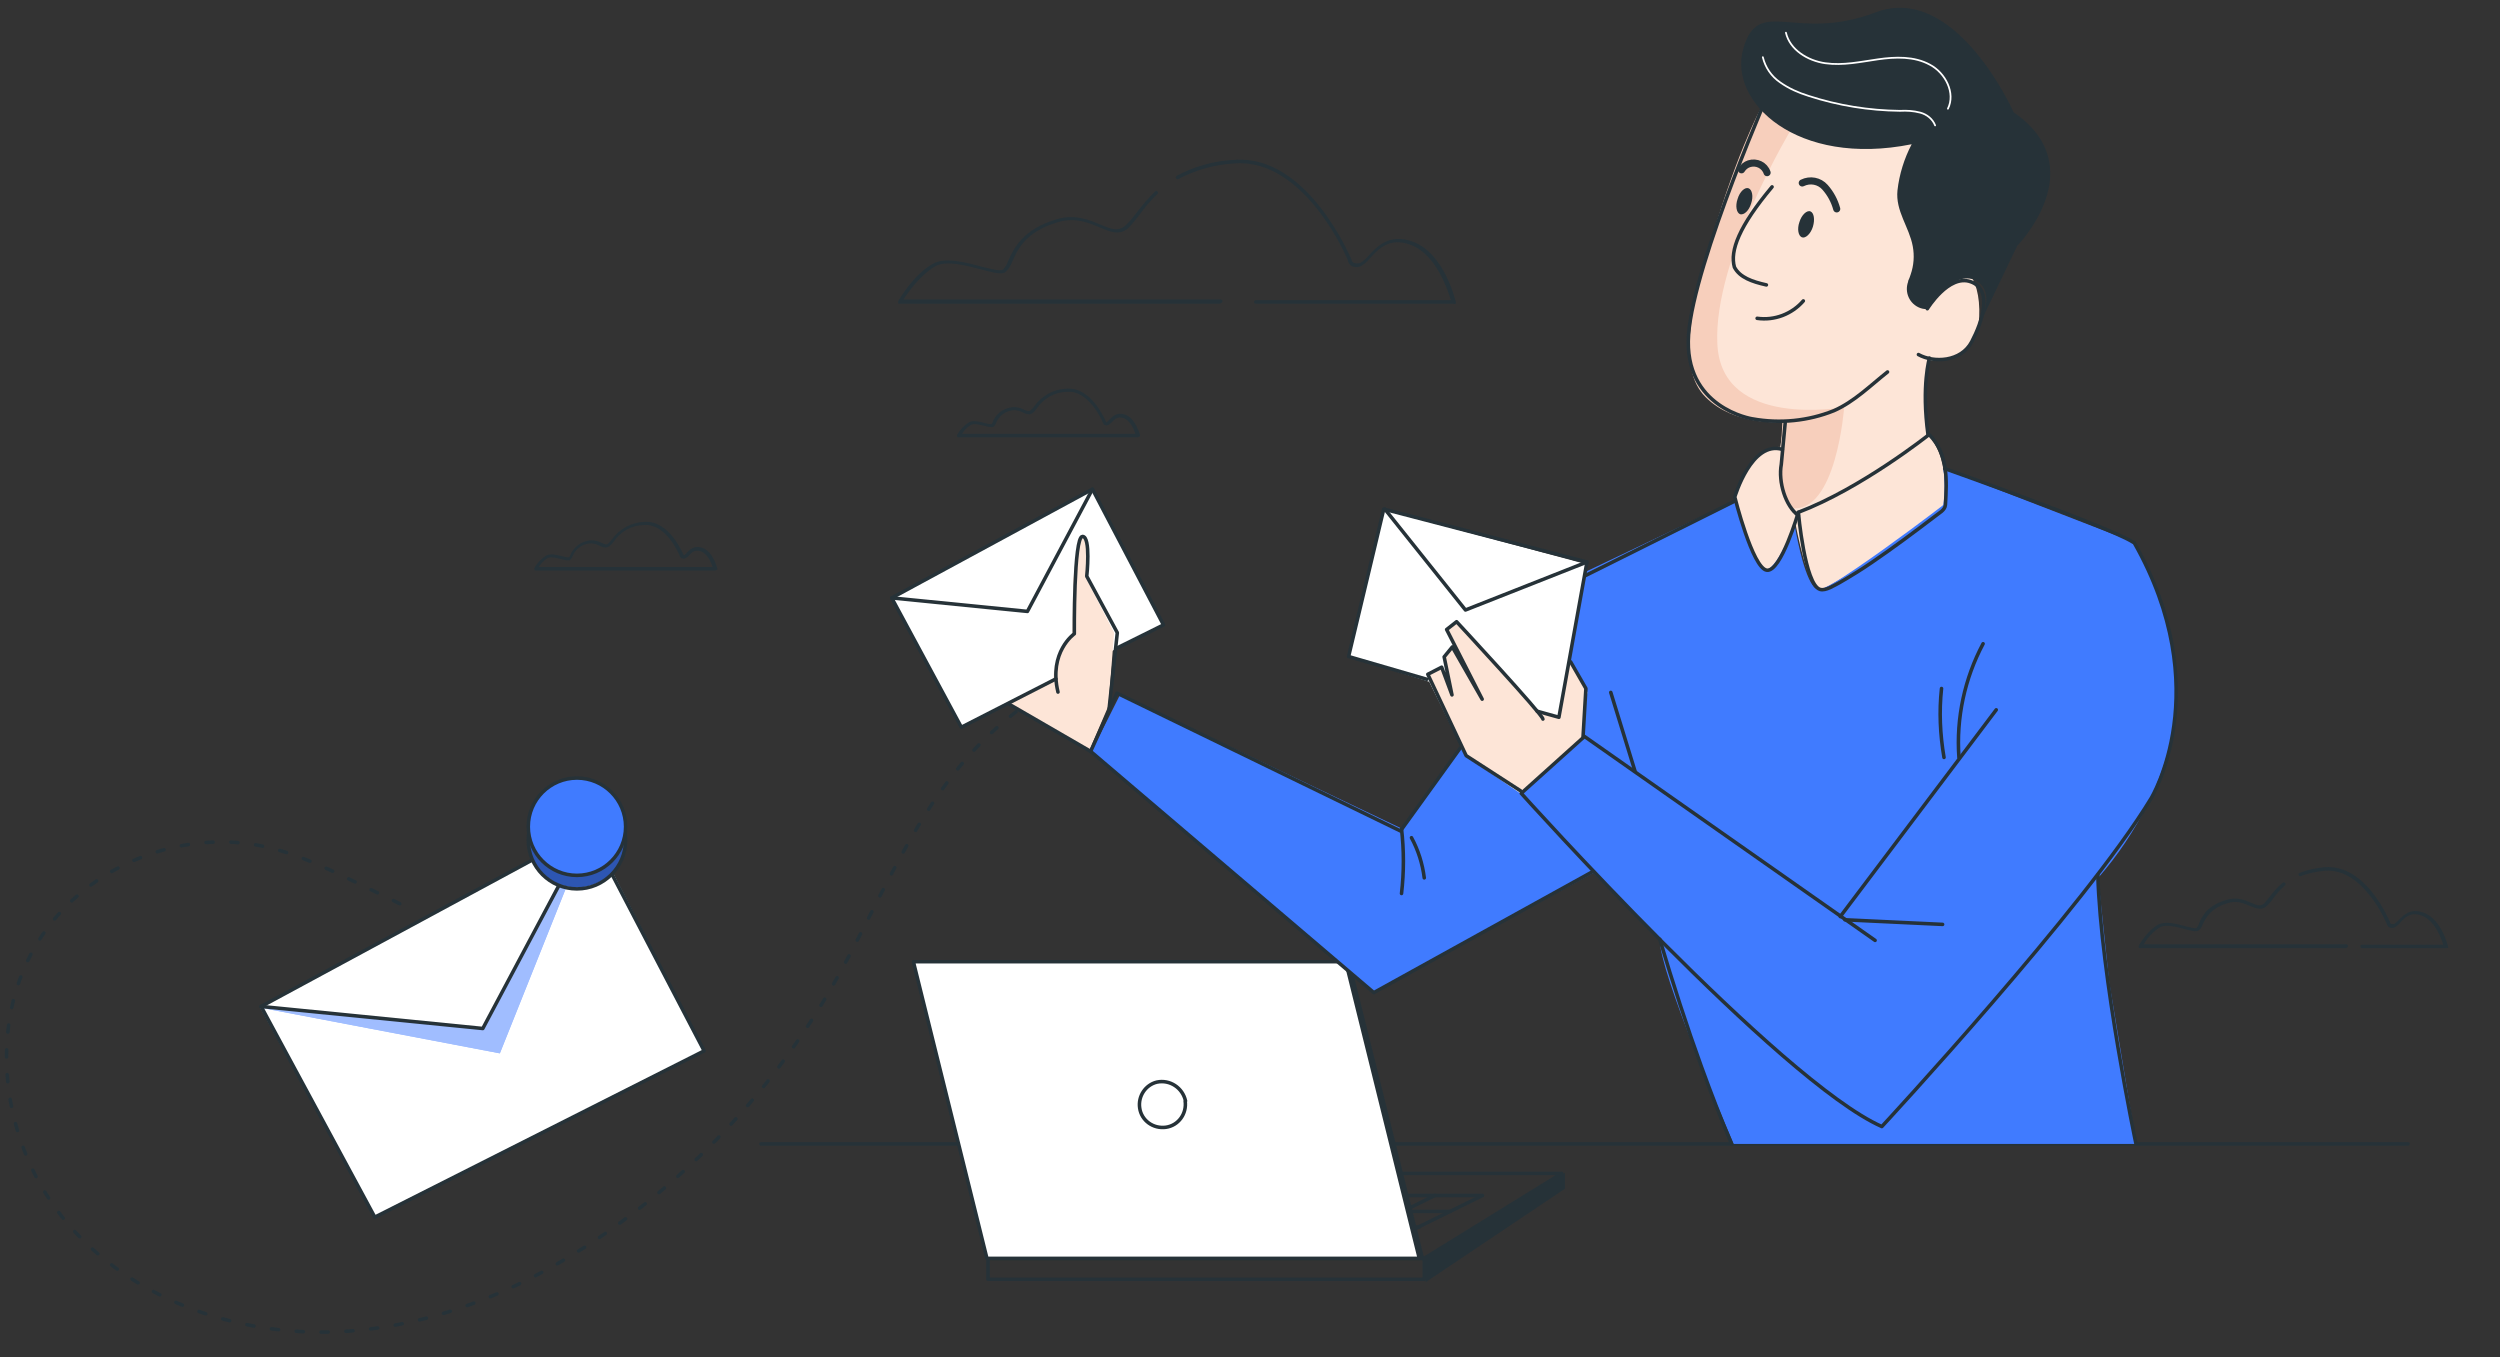
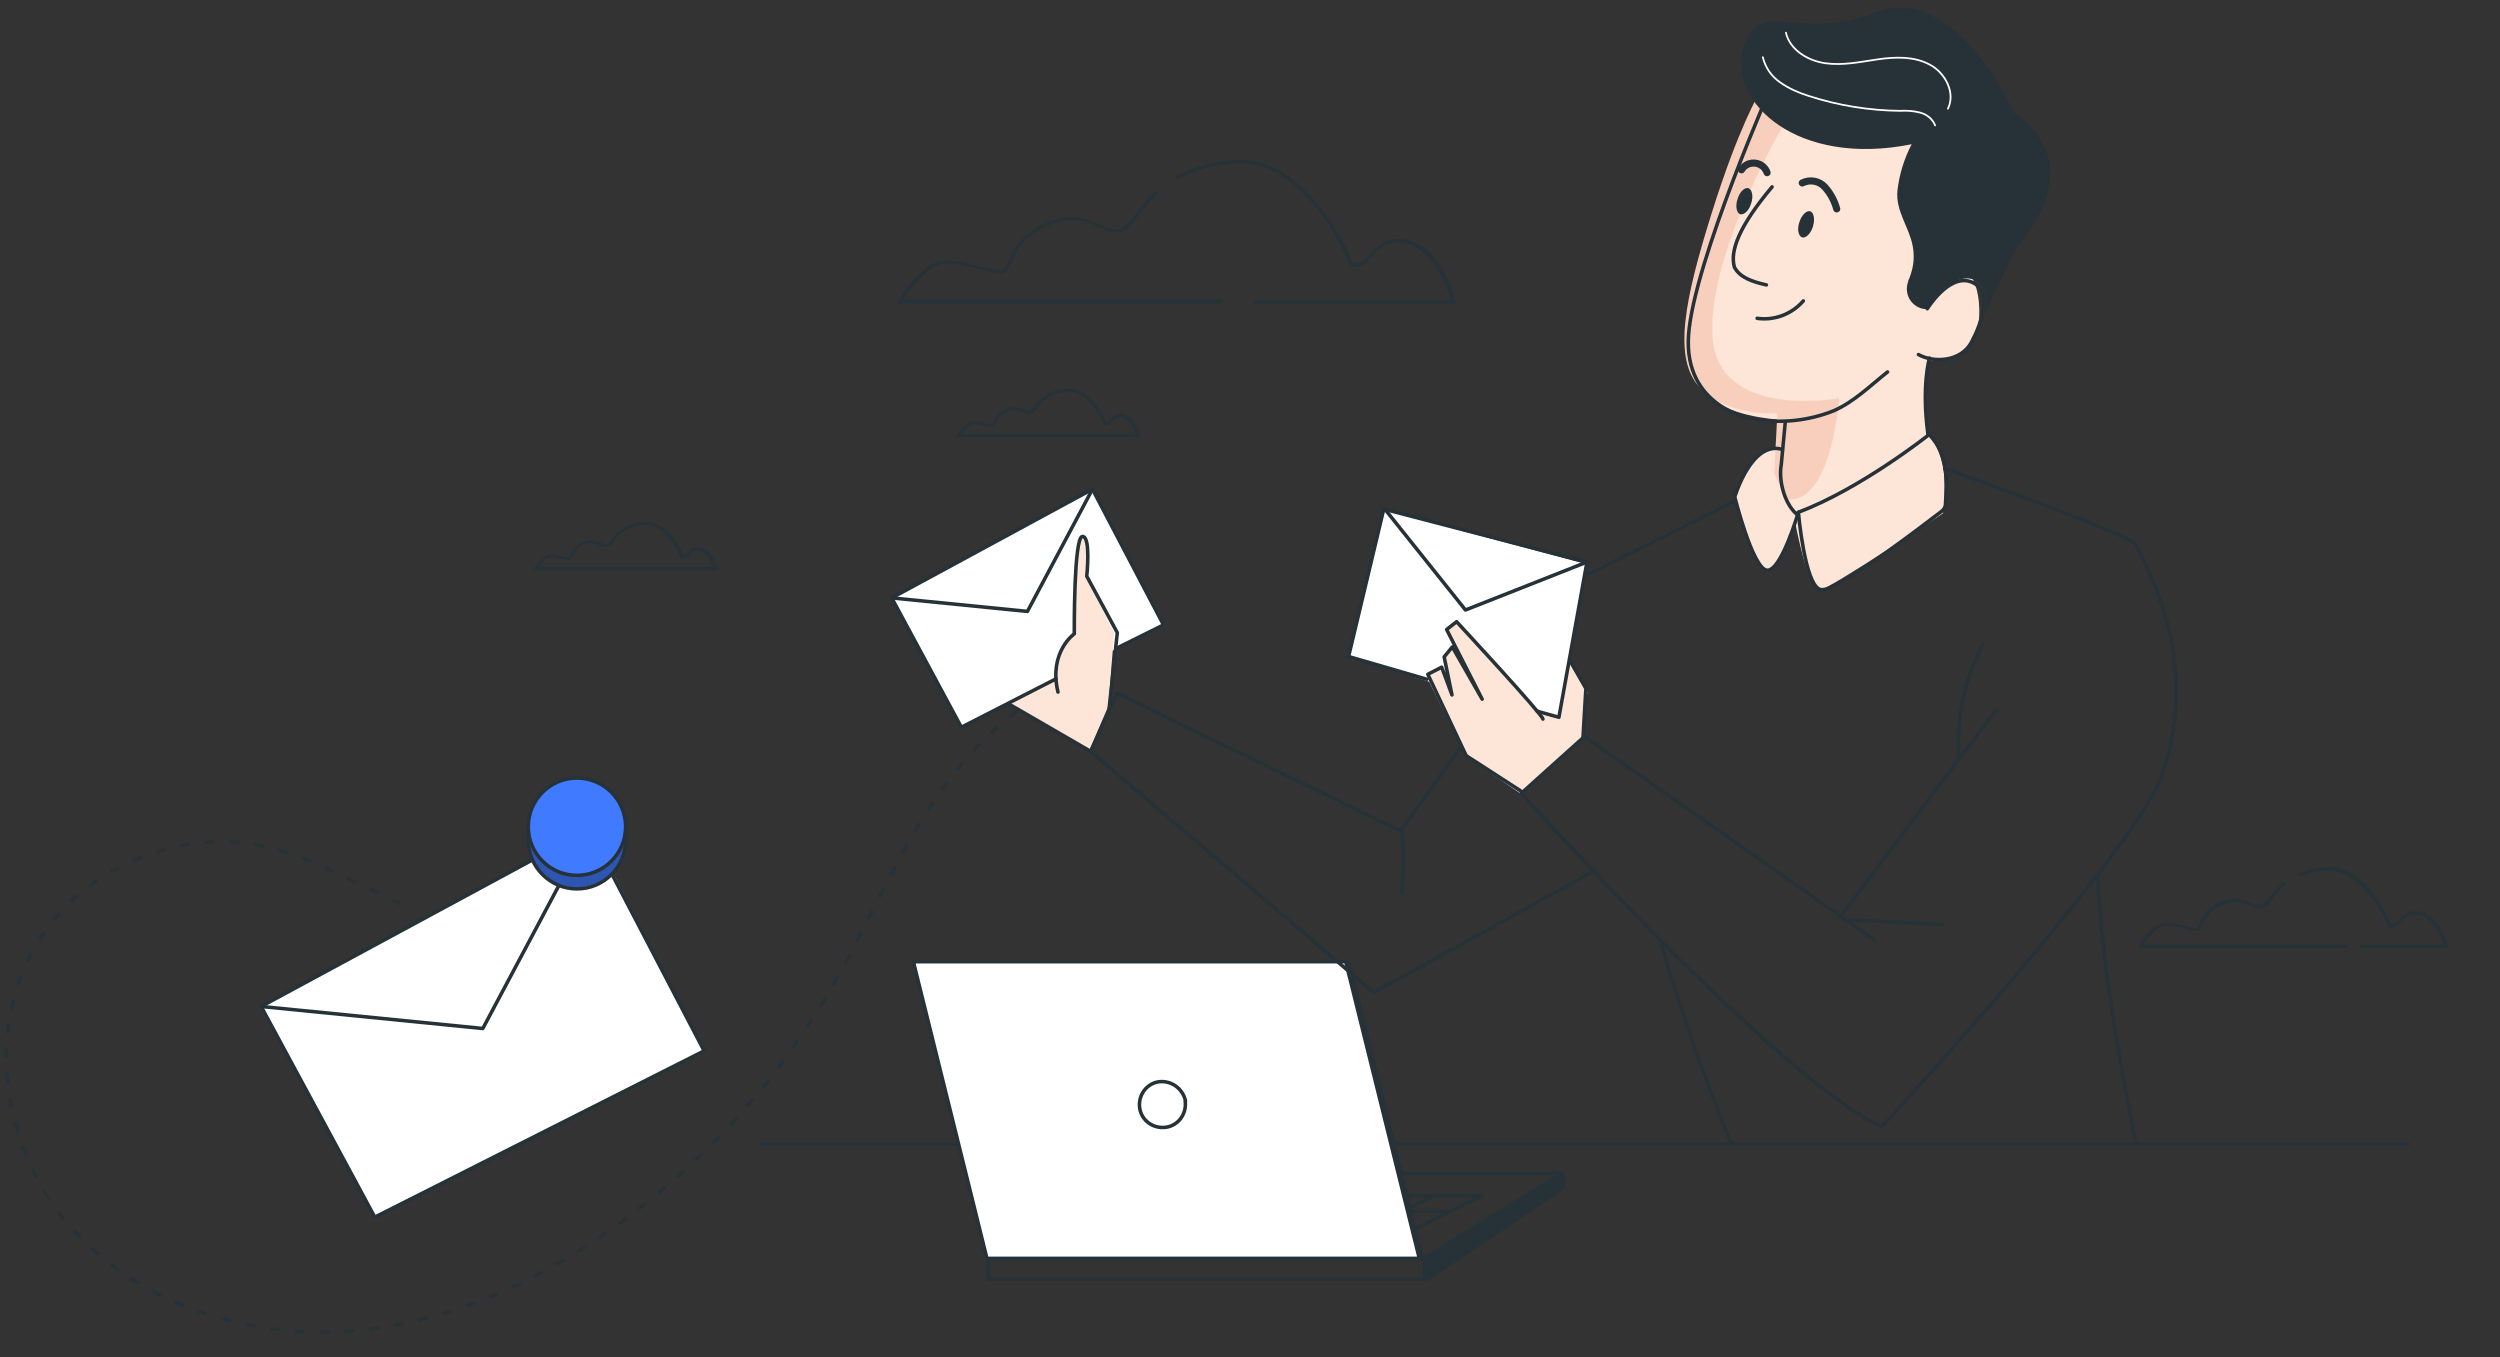
<svg xmlns="http://www.w3.org/2000/svg" id="Layer_1" width="703.7" height="382.1" version="1.1" viewBox="0 0 703.7 382.1">
  <rect x="0" y="0" width="703.7" height="382.1" fill="#333333" stroke="none" />
  <defs>
    <style>
      .st0 {
        fill: #407bff;
      }

      .st1 {
        opacity: .3;
      }

      .st1, .st2 {
        isolation: isolate;
      }

      .st3 {
        fill: #263238;
      }

      .st4 {
        stroke: #fff;
        stroke-width: .5px;
      }

      .st4, .st5, .st6, .st7, .st8 {
        stroke-linecap: round;
        stroke-linejoin: round;
      }

      .st4, .st6, .st7, .st8 {
        fill: none;
      }

      .st5, .st9, .st2 {
        fill: #fff;
      }

      .st5, .st6, .st7, .st8 {
        stroke: #263238;
      }

      .st7 {
        stroke-width: 2px;
      }

      .st10 {
        fill: #fde5d7;
      }

      .st8 {
        stroke-dasharray: 2 5;
      }

      .st11 {
        fill: #f7cfbc;
      }

      .st2 {
        opacity: .5;
      }
    </style>
  </defs>
  <g id="freepik--Email--inject-249">
    <g id="freepik--email--inject-249">
      <polygon class="st9" points="198.2 295.8 166.1 233.1 73.2 283.5 105.5 342.6 198.2 295.8" />
-       <polygon class="st0" points="159.3 250 140.7 296.5 73.6 283.7 135.9 289.5 156.8 249.4 159.3 250" />
      <polygon class="st2" points="159.3 250 140.7 296.5 73.6 283.7 135.9 289.5 156.8 249.4 159.3 250" />
      <polygon class="st6" points="73.5 283.3 105.5 342.6 198.2 295.8 165.7 233.5 73.5 283.3" />
      <polyline class="st6" points="73.5 283.3 135.9 289.5 165.7 233.5" />
      <circle class="st0" cx="162.4" cy="236.1" r="13.7" transform="translate(-119.4 184) rotate(-45)" />
      <circle class="st1" cx="162.4" cy="236.1" r="13.7" transform="translate(-119.4 184) rotate(-45)" />
      <circle class="st6" cx="162.4" cy="236.5" r="13.7" />
      <circle class="st0" cx="162.4" cy="232.7" r="13.7" />
      <circle class="st6" cx="162.4" cy="232.7" r="13.7" />
      <path class="st8" d="M291.6,196.2c-5.3,3.7-10.2,7.7-14.8,12.2-19.6,19.5-29.3,46.5-43.2,70.4-14.3,24.5-33.2,45.9-55.8,63-23.2,17.7-50.6,30.8-79.8,32.9-29.1,2.1-59.8-8-78.8-30.1-19-22.1-23.7-56.6-7.6-80.9,13.2-20,39.4-30.6,62.9-25.4,9.2,2,17.7,6.2,26.2,10.3l13.1,6.4" />
    </g>
  </g>
  <g id="freepik--Table--inject-249">
    <polyline class="st6" points="214.2 322 289.9 322 291.4 322 537 322 537.2 322 677.8 322" />
    <line class="st6" x1="302.5" y1="305.6" x2="365" y2="305.6" />
    <g id="freepik--Device--inject-47--inject-249">
      <polygon class="st6" points="439.6 330.3 323.5 330.3 279.2 354.2 400.9 354.2 439.6 330.3" />
      <line class="st6" x1="331.1" y1="336.5" x2="416.9" y2="336.5" />
      <line class="st6" x1="324.8" y1="341" x2="408.2" y2="341" />
      <line class="st6" x1="318.6" y1="345.4" x2="399.5" y2="345.4" />
      <line class="st6" x1="417.3" y1="336.5" x2="392.7" y2="348.6" />
      <line class="st6" x1="403.9" y1="336.5" x2="379.3" y2="348.6" />
      <polygon class="st3" points="258.4 270.7 380.1 270.7 400.9 354.2 279.2 354.2 258.4 270.7" />
      <rect class="st6" x="278.1" y="354.2" width="122.8" height="5.9" />
      <polygon class="st5" points="257.1 270.7 378.8 270.7 399.5 354.2 277.8 354.2 257.1 270.7" />
      <polygon class="st3" points="400.9 354.2 440.5 330.1 440.5 334.6 401.3 360.9 400.9 354.2" />
      <path class="st6" d="M333.6,309.9c.5,3.6-1.9,6.9-5.4,7.4-3.6.5-6.9-1.9-7.4-5.4-.5-3.3,1.6-6.5,4.8-7.3,3.7-.8,7.3,1.6,8.1,5.3Z" />
    </g>
  </g>
  <g id="freepik--Clouds--inject-248">
    <path class="st3" d="M343.4,85.5h-90.2c-.2,0-.3,0-.4-.2,0-.2,0-.3,0-.5.2-.3,4.1-7.3,9.7-10.5,3.4-2,9.1-.5,13.6.7,2.7.7,5.4,1.4,6.2.9.7-.7,1.2-1.6,1.5-2.5,1.5-3.3,4-8.9,13.7-11.7,5.1-1.5,9.1.2,12.2,1.5s5.2,2.2,7.4,0c1-1,1.9-2.1,2.8-3.3,1.6-2.1,3.3-4.1,5.2-6,.2-.2.5-.2.7,0,.2.2.2.5,0,.7-1.9,1.8-3.6,3.8-5.1,5.9-.9,1.2-1.8,2.3-2.8,3.4-2.6,2.6-5.3,1.4-8.4.1s-6.8-2.9-11.6-1.5c-9.3,2.7-11.5,7.8-13,11.2-.4,1.1-1,2.1-1.9,2.9-1.1.8-3.6.1-7-.8-4.3-1.1-9.7-2.6-12.8-.8-4.3,2.5-7.7,7.5-8.9,9.3h89.3c.3,0,.5.2.5.5,0,.3-.2.5-.5.5,0,0,0,0,0,0Z" />
    <path class="st3" d="M409.1,85.5h-55.6c-.3,0-.5-.2-.5-.5s.2-.5.5-.5h54.9c-.8-2.6-4.1-13-11.4-15.6-5.9-2.2-9,1.2-11.3,3.7-.7.9-1.6,1.7-2.6,2.3-.8.4-1.8.4-2.6,0-.6-.4-1-.9-1.1-1.6,0-.2-12-28.8-31.9-27.3-5.5.3-10.9,1.8-15.8,4.4-.2.1-.5,0-.7-.2-.1-.2,0-.5.2-.7,0,0,0,0,0,0,5-2.7,10.5-4.2,16.2-4.5,20.7-1.6,32.8,27.7,33,28,0,.4.3.8.7,1,.6.2,1.2.2,1.8,0,.9-.5,1.6-1.2,2.3-2,2.3-2.5,5.8-6.4,12.4-4,8.9,3.2,12,16.4,12.2,17,0,.1,0,.3,0,.4,0,.1-.3.2-.4.2Z" />
    <path class="st3" d="M660.3,266.9h-57.9c-.2,0-.3,0-.4-.2,0-.2,0-.3,0-.5.1-.2,2.3-4.1,5.4-5.9,2-1.1,5.1-.3,7.7.4,1.3.3,2.9.8,3.2.5.3-.4.6-.8.7-1.3.8-1.9,2.2-5,7.7-6.6,2.9-.9,5.1,0,6.9.8s2.8,1.1,3.8.1c.5-.6,1-1.2,1.5-1.8,1-1.4,2.2-2.7,3.6-3.9.2-.2.5-.2.7,0,.2.2.2.5,0,.7,0,0,0,0,0,0-1.3,1.1-2.4,2.4-3.4,3.8-.5.7-1,1.3-1.6,1.9-1.5,1.5-3.2.8-4.9.1s-3.7-1.6-6.2-.8c-5,1.5-6.2,4.2-7.1,6-.2.7-.6,1.3-1.1,1.7-.7.5-2.1.1-4-.4-2.4-.6-5.3-1.4-6.9-.5-1.9,1.2-3.4,2.8-4.6,4.8h57c.3,0,.5.2.5.5s-.2.5-.5.5h0Z" />
    <path class="st3" d="M688.4,266.9h-23.5c-.3,0-.5-.2-.5-.5s.2-.5.5-.5h22.8c-.5-1.8-2.4-6.9-6.1-8.2-3.1-1.1-4.7.6-6,2-.4.5-.9,1-1.5,1.3-.5.3-1.1.3-1.6,0-.4-.2-.6-.6-.7-1,0,0-6.5-15.8-17.4-14.9-2.3.2-4.6.7-6.8,1.5-.2.1-.5,0-.6-.3,0,0,0,0,0,0-.1-.2,0-.5.3-.6,0,0,0,0,0,0,2.3-.9,4.7-1.4,7.1-1.6,11.6-.9,18.1,14.9,18.4,15.6,0,.2.1.3.3.4.3,0,.6,0,.8,0,.4-.3.8-.6,1.2-1,1.3-1.4,3.3-3.6,7.1-2.2,5,1.8,6.8,9.2,6.9,9.5,0,.1,0,.3,0,.4-.1,0-.3.1-.4,0Z" />
    <path class="st3" d="M320.3,123.1h-50.5c-.2,0-.3,0-.4-.2,0-.2,0-.3,0-.5.8-1.4,1.9-2.6,3.3-3.5,1.2-.7,3.1-.2,4.6.2.6.2,1.2.3,1.8.3.1-.2.3-.4.3-.6.8-2,2.5-3.5,4.6-4,1.4-.4,2.9-.2,4.2.5,1.1.5,1.5.6,2,.1.3-.3.6-.6.9-1,2.1-3,5.5-4.9,9.2-5,7-.5,10.8,8.9,11,9.3h0c0,.2.2.2.4,0,.2-.2.4-.3.6-.6.8-.8,2-2.2,4.4-1.4,3,1.1,4.1,5.6,4.2,5.7,0,.2,0,.3-.1.4,0,.1-.2.2-.4.2ZM270.7,122.1h48.9c-.4-1.2-1.4-3.7-3.3-4.4-1.7-.6-2.5.3-3.3,1.1-.3.3-.6.6-1,.8-.4.2-.8.2-1.1,0-.3-.2-.4-.4-.5-.7-.2-.6-4-9.1-10-8.6-3.4,0-6.6,1.8-8.5,4.6-.3.4-.6.8-.9,1.1-1,1-2.1.6-3.1.1-1.1-.6-2.3-.8-3.5-.5-1.8.4-3.3,1.7-4,3.4-.1.4-.4.8-.7,1.1-.5.3-1.3.1-2.5-.2s-3-.8-3.9-.3c-1,.6-1.8,1.4-2.4,2.4Z" />
    <path class="st3" d="M201.3,160.6h-50.5c-.2,0-.3,0-.4-.2,0-.2,0-.3,0-.5.8-1.4,1.9-2.6,3.3-3.5,1.2-.7,3.1-.2,4.7.2.6.2,1.2.3,1.8.3.1-.2.3-.4.3-.6.8-2,2.5-3.5,4.6-4,1.4-.4,2.9-.2,4.2.5,1.1.5,1.5.6,2,.1.3-.3.6-.6.9-1,2.1-3,5.5-4.9,9.2-5,7-.5,10.8,8.9,11,9.3,0,0,0,0,0,0,0,0,.2.1.3,0,.2-.2.4-.3.6-.6.8-.8,2-2.2,4.4-1.4,3,1.1,4.1,5.5,4.2,5.7,0,.2,0,.3,0,.4,0,.1-.2.2-.4.2ZM151.7,159.6h48.9c-.4-1.2-1.4-3.7-3.3-4.4-1.7-.6-2.6.3-3.3,1.1-.3.4-.6.6-1,.8-.4.2-.8.2-1.2,0-.3-.2-.4-.4-.5-.7-.2-.6-3.9-9.1-10-8.6-3.4,0-6.6,1.8-8.5,4.6-.3.4-.6.8-1,1.1-1,1-2.1.6-3.1.1-1.1-.6-2.3-.8-3.5-.5-1.8.4-3.3,1.7-4,3.4-.1.4-.4.8-.7,1.1-.5.3-1.3.1-2.5-.2s-3-.8-3.9-.3c-.9.6-1.7,1.4-2.4,2.4Z" />
  </g>
  <polygon class="st9" points="251 168.3 307.5 137.7 327.5 175.9 270.6 204.7 251 168.3" />
  <polygon class="st10" points="312 198.7 313.6 178.1 305.8 162.9 305.8 157.4 305.8 152.6 304.5 151 303.4 151.9 303.1 155 302.1 162.9 301.8 178.4 300.4 180.1 297.9 184.3 296.8 187.9 296.4 191.8 283.5 198.2 306.6 211.3 312 198.7" />
  <g id="freepik--character-2--inject-249">
    <g id="freepik--character-2--inject-2491" data-name="freepik--character-2--inject-249">
      <path class="st10" d="M496.7,28.7s-18.4,43-20.1,57.4c-1.7,14.4-.9,21.7,6.1,26.8,7,5,19.6,5.3,19.6,5.3l-1.2,7.6s-5-.4-8.9,5.5c-3.8,5.9-3.8,9.7-3.8,9.7,0,0,4.9,19.2,8.9,19.6,4,.3,8.1-13.1,8.1-13.1,0,0,3.6,19.2,6.9,18.6,3.3-.7,34.6-21.6,34.6-21.6,0,0,2.8-14.5-4.1-22,0,0-1.8-14.4.1-21.1,0,0,13.5,1.8,14.2-12.1.6-12.3-5.8-17.6-9.8-12.5l-9.2-23.1,3.6-16.4-45.2-8.5Z" />
-       <path class="st11" d="M503.3,33l1.4,2.5s-22.5,37.1-21.3,61.3c1.1,24.2,35.7,17.8,35.7,17.8,0,0-2.2,30.3-15,28.4l-3.3-7.3.9-16.9s-13.4,1.2-21.6-7c-8.2-8.2-4.3-25.7,3.2-49.6,7.5-23.9,13.3-33.5,13.3-33.5l6.6,4.3Z" />
-       <path class="st0" d="M612,203.8c-1.4,7.8-3.9,15.4-7.5,22.5-3.7,7.5-8.4,14.5-13.9,20.8l3.1,29.3,7.6,45.6s-2.9,0-2.9,0h-110.4c-2.9-6.7-6.1-14.3-9.1-21.8-5.5-13.7-10.4-26.9-11.5-33.5-.1-.8-.2-1.5-.2-2.3l-18.7-18.7-61.8,33.6-79.6-67.4v-.2c.1,0,8.2-16.2,8.2-16.2h0c0,0,79.2,37.7,79.2,37.7l16.4-22.7.2-.7h0c0,0,4.7-15.5,4.7-15.5v-.2l2.9-9.6,3.8-12.3,23.5-11.1h0l42.4-20.2v.2c.2.7.9,3.1,1.8,6,.2.7.4,1.4.7,2.1s.3,1,.5,1.5c.8,2.3,1.8,4.5,2.8,6.7.2.3.4.7.6.9.3.4.5.8.8,1.2h0c.3.6.9.9,1.4.9,2-.2,4.4-4.5,6.1-8.1,0-.1,0-.2.1-.3,1-2.2,1.7-4,1.9-4.5h0c0,0,0,0,0,0,.3,1.7,2.3,13.3,5.1,17.2l.3.4c.4.5.9.8,1.5.8h0c1.4,0,5.7-2.6,10.9-6.2h0c9.6-6.5,22.1-16,23.9-17.4l.2-.2c.5-3.4.5-6.8,0-10.2h.3c0,.1,51.5,20,51.5,20h0l1.5.6s7.5,9.2,11.4,31.8c1.2,6.4,1.3,13,.3,19.4Z" />
+       <path class="st11" d="M503.3,33s-22.5,37.1-21.3,61.3c1.1,24.2,35.7,17.8,35.7,17.8,0,0-2.2,30.3-15,28.4l-3.3-7.3.9-16.9s-13.4,1.2-21.6-7c-8.2-8.2-4.3-25.7,3.2-49.6,7.5-23.9,13.3-33.5,13.3-33.5l6.6,4.3Z" />
      <polygon class="st9" points="441.7 185.8 446.5 158.8 389.5 143.5 379.6 184.8 402.3 191.9 412.6 212.8 428.2 223.5 445.3 207.5 446.8 194.8 441.7 185.8" />
      <polygon class="st10" points="412.5 212.3 401.9 189.8 405.7 188 408.3 193.7 406.3 185.2 409.4 182.1 407.2 177.4 410 175.1 433 200.2 438.7 201.6 441.6 185.9 446.3 193.9 445.6 207.3 428.4 222.6 412.5 212.3" />
      <polyline class="st6" points="314.2 182.5 327.5 175.9 307.5 137.7 251 168.3 270.6 204.7 297.2 191.1" />
      <polyline class="st6" points="251 168.3 289.2 172.1 307.5 137.7" />
      <polyline class="st6" points="432.7 200.2 438.8 201.9 446.7 158.2 389.5 143.3 379.6 184.8 401.6 191.2" />
      <polyline class="st6" points="389.8 143.3 412.5 171.7 446.7 158.2" />
      <path class="st6" d="M499.2,22.9s-22.4,50.7-23.9,71.3c-1.5,20.6,17.8,23.7,18,23.7,7.7,1.4,15.7.6,22.9-2.3,5.7-2.5,10.3-7.1,15.1-10.9" />
      <path class="st6" d="M497.2,80.2c-4-.9-7.5-2.1-9-5-1.3-4.6,1.3-11.5,10.6-22.6" />
      <path class="st3" d="M506.5,62.5c-.7,2-.3,3.9.7,4.3s2.5-1,3.1-3,.3-3.9-.7-4.3-2.5,1-3.1,3Z" />
      <path class="st3" d="M489.1,56c-.7,2-.3,3.9.7,4.3,1.1.3,2.5-1,3.1-3,.7-2,.3-3.9-.7-4.3s-2.5.9-3.1,3Z" />
      <path class="st6" d="M507.6,84.7c-3.2,3.7-8.1,5.6-13,4.9" />
      <path class="st7" d="M507.3,51.5c2.2-1.1,4.8-.6,6.4,1.2,1.6,1.8,2.7,3.9,3.3,6.1" />
      <path class="st7" d="M497.4,48.6c-.7-2.1-3-3.2-5.1-2.5-.9.3-1.6.9-2.1,1.7" />
      <path class="st6" d="M542.5,86.9s6-9.8,12.2-7.6c6.3,2.2,3.3,11.2.3,16.9-3,5.7-10.7,6-15,3.6" />
      <path class="st3" d="M556.6,92.4s5.9-10-.4-13.4-14.1,8-14.1,8c0,0-.8,0-1.6-.3-3-1.1-4.5-4.4-3.4-7.4,0,0,0-.2,0-.2.3-.6.5-1.2.7-1.8.9-2.6,1.1-5.3.6-8-1-5.4-4.9-9.9-4.3-15.7.5-4.5,1.9-9,4-13-32.3,6.5-51.7-11.9-47.4-26.9,4.3-15.1,14.5-1.6,37.2-10.2,22.6-8.6,38.9,28.1,38.9,28.1,22.6,15.6,1,37.6,1,37.6l-11.5,24,.2-.7Z" />
      <path class="st6" d="M590.5,246.3c.8,28.5,10.7,75.5,10.7,75.5" />
      <path class="st6" d="M487.4,322c-2.9-6.8-5.7-14.1-8.5-21.8-4.1-11.3-8-23.4-11.7-35.8" />
      <path class="st6" d="M547.4,131.9s46,16.3,53,20.7" />
      <path class="st6" d="M506.2,145.1c-3.6-2.6-5.7-9.4-4.8-14.4l1.1-11.7" />
      <path class="st6" d="M543.1,100.8s-2.3,7.7-.4,21.6" />
      <path class="st6" d="M527.8,264.7l-81.8-57.4-17.8,16s72.8,81.1,101.5,93.8c0,0,57.3-61.8,75.8-92.4,0,0,18.7-30.6-4.8-72" />
      <line class="st6" x1="518" y1="258" x2="561.9" y2="199.8" />
      <line class="st6" x1="519.3" y1="258.9" x2="546.8" y2="260.2" />
      <polyline class="st6" points="411 210.6 394.2 233.9 314.4 195.1 307 211.5 386.7 279.4 448.2 245.4" />
      <line class="st6" x1="446.1" y1="162.1" x2="488.4" y2="141" />
      <path class="st6" d="M312.2,199.4l2.3-21.3-8.6-15.9s1.2-11.2-1.2-11.2c-2.5,0-2.3,27.4-2.3,27.4,0,0-7.3,5.1-4.6,16.4" />
      <line class="st6" x1="284.2" y1="198.3" x2="307" y2="211.5" />
      <polyline class="st6" points="442.1 186.3 446.4 193.8 445.6 207.3" />
      <path class="st6" d="M434.3,202.4c0-1.2-24.3-27.4-24.3-27.4l-2.8,2.2,10,19.6-8.4-14.7-2.3,2.8,2.2,10.7-2.9-7.8-3.9,2,10.8,22.9,15.3,9.9" />
      <path class="st6" d="M542.9,122.4s-19,15.1-36.7,21.8c0,0,1.8,20.4,6.1,21.7,1.6.5,4.1-1.2,5.5-1.9,3.1-1.8,6.2-3.7,9.1-5.7,6-4.1,11.9-8.5,17.8-13,1.1-.9,2.8-1.7,2.9-3.2.4-7.1.8-14.2-4.5-19.7h-.1Z" />
      <path class="st6" d="M506.2,144.2s-4.9,16.9-8.9,16.3-9-20.6-9-20.6c0,0,4.7-16,13.4-13.4" />
      <path class="st6" d="M394.5,233.3c.7,6,.7,12.2,0,18.2" />
-       <line class="st6" x1="453.4" y1="194.9" x2="460.2" y2="217" />
      <path class="st6" d="M558.2,181.2c-5.2,9.8-7.6,20.9-6.8,32" />
-       <path class="st6" d="M546.5,193.8c-.7,6.5-.4,13,.7,19.4" />
-       <path class="st6" d="M397.3,235.8c1.9,3.5,3.1,7.3,3.6,11.3" />
      <path class="st4" d="M496.2,16.1c.7,2.9,2.4,5.4,4.9,7.1,2.4,1.7,5.1,2.9,8,3.8,8.3,2.7,17,4.1,25.7,4.2,1.9-.1,3.8,0,5.7.5,1.9.5,3.5,1.8,4.2,3.6" />
      <path class="st4" d="M502.7,9.2c1.1,4.8,6.1,7.9,11.1,8.6s9.9-.4,14.8-1.1c4.9-.7,10.2-.9,14.6,1.5,4.4,2.3,7.3,8,5.1,12.4" />
    </g>
  </g>
</svg>